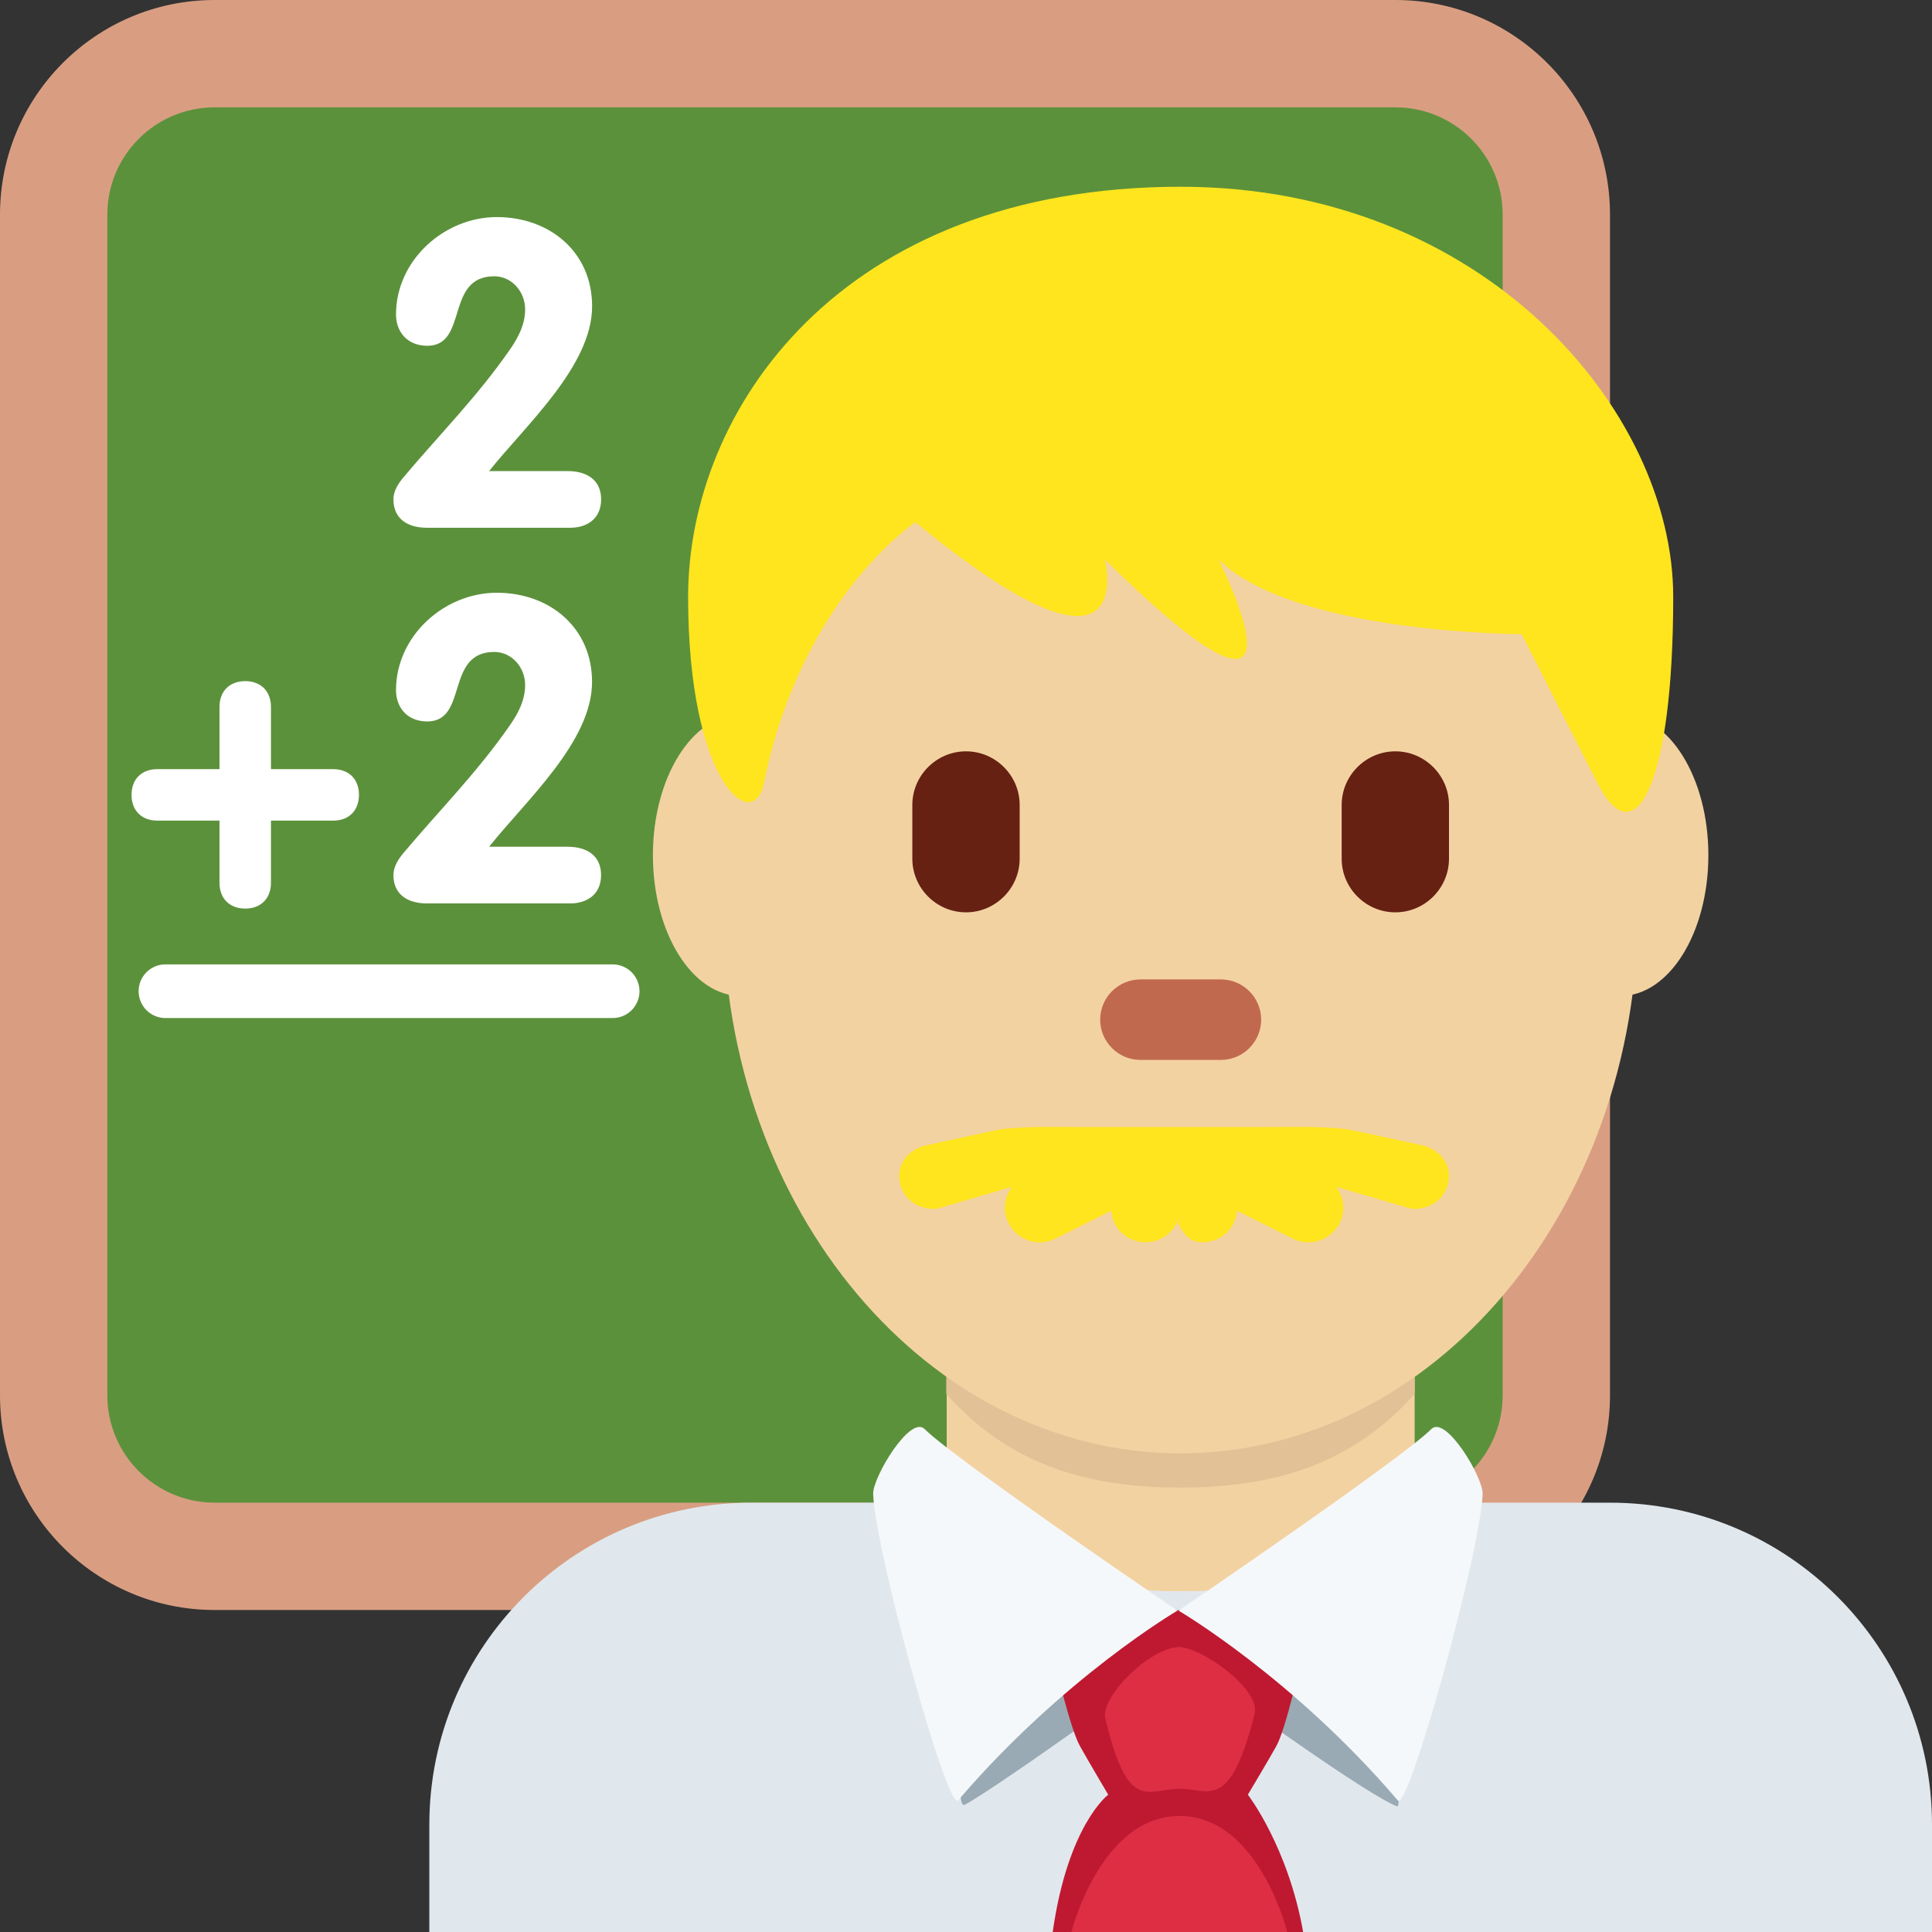
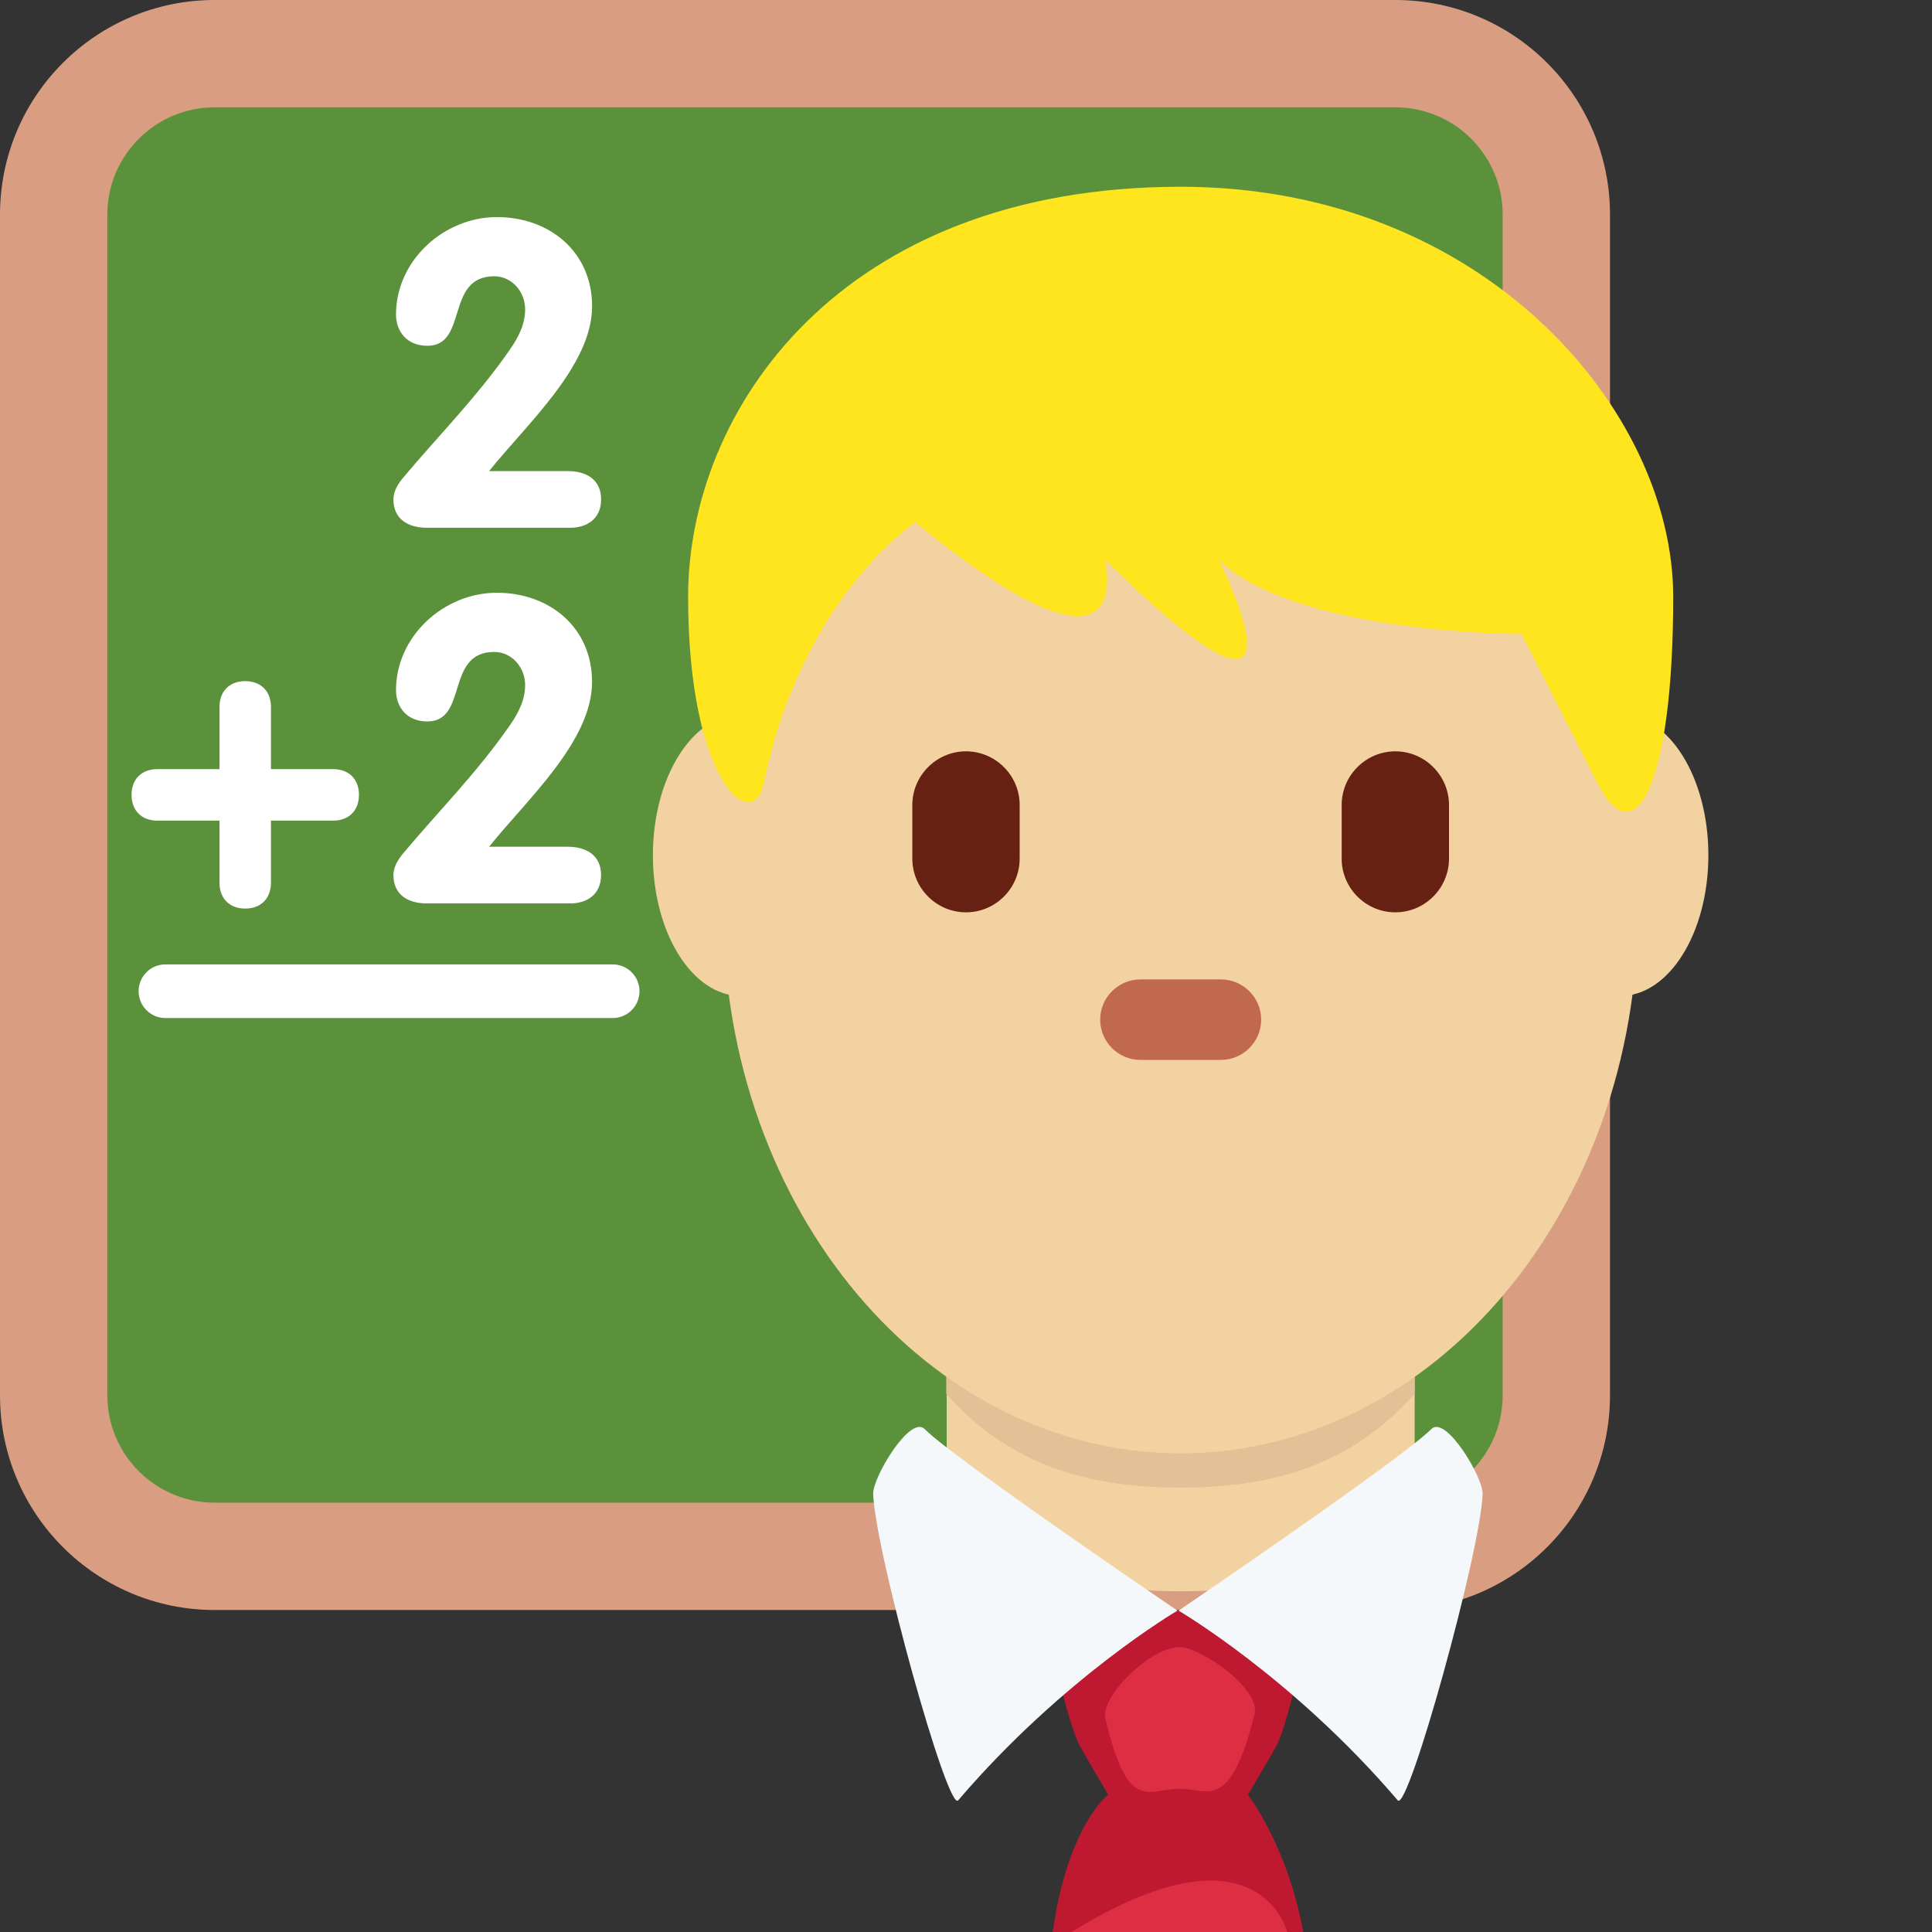
<svg xmlns="http://www.w3.org/2000/svg" viewBox="0 0 45 45" style="enable-background:new 0 0 45 45;" xml:space="preserve" version="1.1" id="svg2">
  <rect x="0" y="0" width="45" height="45" fill="#333333" stroke="none" />
  <defs id="defs6">
    <clipPath id="clipPath16" clipPathUnits="userSpaceOnUse">
      <path id="path18" d="M 0,36 36,36 36,0 0,0 0,36 Z" />
    </clipPath>
    <clipPath id="clipPath28" clipPathUnits="userSpaceOnUse">
      <path id="path30" d="M 4,34 C 2.895,34 2,33.105 2,32 L 2,32 2,10 C 2,8.896 2.895,8 4,8 l 0,0 22,0 c 1.104,0 2,0.896 2,2 l 0,0 0,22 c 0,1.105 -0.896,2 -2,2 l 0,0 -22,0 z" />
    </clipPath>
    <clipPath id="clipPath40" clipPathUnits="userSpaceOnUse">
      <path id="path42" d="M 0,36 36,36 36,0 0,0 0,36 Z" />
    </clipPath>
    <clipPath id="clipPath64" clipPathUnits="userSpaceOnUse">
      <path id="path66" d="M 0,0 36,0 36,36 0,36 0,0 Z" />
    </clipPath>
  </defs>
  <g transform="matrix(1.25,0,0,-1.25,0,45)" id="g10">
    <g id="g12">
      <g clip-path="url(#clipPath16)" id="g14">
        <g transform="translate(30,10)" id="g20">
          <path id="path22" style="fill:#d99e82;fill-opacity:1;fill-rule:nonzero;stroke:none" d="m 0,0 c 0,-2.209 -1.791,-4 -4,-4 l -22,0 c -2.209,0 -4,1.791 -4,4 l 0,22 c 0,2.209 1.791,4 4,4 l 22,0 c 2.209,0 4,-1.791 4,-4 L 0,0 Z" />
        </g>
      </g>
    </g>
    <g id="g24">
      <g clip-path="url(#clipPath28)" id="g26">
        <g transform="translate(28,10)" id="g32">
          <path id="path34" style="fill:#5c913b;fill-opacity:1;fill-rule:nonzero;stroke:none" d="m 0,0 c 0,-1.104 -0.895,-2 -2,-2 l -22,0 c -1.104,0 -2,0.896 -2,2 l 0,22 c 0,1.105 0.896,2 2,2 l 22,0 c 1.105,0 2,-0.895 2,-2 L 0,0 Z" />
        </g>
      </g>
    </g>
    <g id="g36">
      <g clip-path="url(#clipPath40)" id="g38">
        <g transform="translate(10.577,27.222)" id="g44">
          <path id="path46" style="fill:#ffffff;fill-opacity:1;fill-rule:nonzero;stroke:none" d="m 0,0 c 0.352,0 0.624,-0.16 0.624,-0.528 0,-0.367 -0.272,-0.528 -0.576,-0.528 l -2.671,0 c -0.351,0 -0.623,0.161 -0.623,0.528 0,0.168 0.104,0.312 0.184,0.408 0.664,0.791 1.383,1.511 1.991,2.391 0.144,0.208 0.279,0.455 0.279,0.743 0,0.328 -0.248,0.616 -0.575,0.616 -0.92,0 -0.48,-1.295 -1.247,-1.295 -0.384,0 -0.584,0.271 -0.584,0.583 0,1.008 0.895,1.815 1.879,1.815 0.983,0 1.775,-0.648 1.775,-1.663 0,-1.111 -1.24,-2.215 -1.919,-3.07 L 0,0 Z" />
        </g>
        <g transform="translate(4.09,22.828)" id="g48">
          <path id="path50" style="fill:#ffffff;fill-opacity:1;fill-rule:nonzero;stroke:none" d="m 0,0 c 0,0.288 0.184,0.48 0.479,0.48 0.296,0 0.48,-0.192 0.48,-0.48 l 0,-1.16 1.16,0 c 0.296,0 0.48,-0.191 0.48,-0.479 0,-0.288 -0.184,-0.48 -0.48,-0.48 l -1.16,0 0,-1.159 c 0,-0.288 -0.184,-0.48 -0.48,-0.48 C 0.184,-3.758 0,-3.566 0,-3.278 l 0,1.159 -1.159,0 c -0.296,0 -0.48,0.192 -0.48,0.48 0,0.288 0.184,0.479 0.48,0.479 L 0,-1.16 0,0 Z" />
        </g>
        <g transform="translate(10.577,20.222)" id="g52">
          <path id="path54" style="fill:#ffffff;fill-opacity:1;fill-rule:nonzero;stroke:none" d="m 0,0 c 0.352,0 0.623,-0.16 0.623,-0.528 0,-0.367 -0.271,-0.528 -0.575,-0.528 l -2.671,0 c -0.351,0 -0.623,0.161 -0.623,0.528 0,0.168 0.104,0.312 0.184,0.408 0.664,0.791 1.383,1.511 1.991,2.391 0.144,0.208 0.279,0.455 0.279,0.743 0,0.328 -0.248,0.616 -0.575,0.616 -0.92,0 -0.48,-1.295 -1.248,-1.295 -0.384,0 -0.583,0.271 -0.583,0.583 0,1.008 0.895,1.815 1.879,1.815 0.983,0 1.774,-0.648 1.774,-1.663 C 0.455,1.959 -0.784,0.855 -1.463,0 L 0,0 Z" />
        </g>
        <g transform="translate(11.416,17.03)" id="g56">
          <path id="path58" style="fill:#ffffff;fill-opacity:1;fill-rule:nonzero;stroke:none" d="m 0,0 -8.333,0 c -0.277,0 -0.5,0.224 -0.5,0.5 0,0.276 0.223,0.5 0.5,0.5 L 0,1 C 0.276,1 0.5,0.776 0.5,0.5 0.5,0.224 0.276,0 0,0" />
        </g>
      </g>
    </g>
    <g id="g60">
      <g clip-path="url(#clipPath64)" id="g62">
        <g transform="translate(36,0)" id="g68">
-           <path id="path70" style="fill:#e1e8ed;fill-opacity:1;fill-rule:nonzero;stroke:none" d="m 0,0 0,2 c 0,3.314 -2.686,6 -6,6 l -16,0 c -3.313,0 -6,-2.686 -6,-6 l 0,-2 28,0 z" />
-         </g>
+           </g>
        <g transform="translate(17.64,7.899)" id="g72">
          <path id="path74" style="fill:#f3d2a2;fill-opacity:1;fill-rule:nonzero;stroke:none" d="m 0,0 c 1.744,-1.268 2.848,-1.55 4.36,-1.55 1.512,0 2.616,0.283 4.36,1.55 l 0,3.811 L 0,3.811 0,0 Z" />
        </g>
        <g transform="translate(17.632,10.027)" id="g76">
          <path id="path78" style="fill:#e2c196;fill-opacity:1;fill-rule:nonzero;stroke:none" d="m 0,0 c 1.216,-1.374 2.724,-1.746 4.364,-1.746 1.639,0 3.147,0.373 4.364,1.746 l 0,3.491 L 0,3.491 0,0 Z" />
        </g>
        <g transform="translate(15.444,20.064)" id="g80">
          <path id="path82" style="fill:#f3d2a2;fill-opacity:1;fill-rule:nonzero;stroke:none" d="m 0,0 c 0,-1.448 -0.734,-2.622 -1.639,-2.622 -0.905,0 -1.639,1.174 -1.639,2.622 0,1.448 0.734,2.623 1.639,2.623 C -0.734,2.623 0,1.448 0,0" />
        </g>
        <g transform="translate(31.833,20.064)" id="g84">
          <path id="path86" style="fill:#f3d2a2;fill-opacity:1;fill-rule:nonzero;stroke:none" d="m 0,0 c 0,-1.448 -0.733,-2.622 -1.639,-2.622 -0.905,0 -1.638,1.174 -1.638,2.622 0,1.448 0.733,2.623 1.638,2.623 C -0.733,2.623 0,1.448 0,0" />
        </g>
        <g transform="translate(13.477,19.041)" id="g88">
          <path id="path90" style="fill:#f3d2a2;fill-opacity:1;fill-rule:nonzero;stroke:none" d="m 0,0 c 0,5.589 3.816,10.121 8.523,10.121 4.707,0 8.522,-4.532 8.522,-10.121 0,-5.589 -3.815,-10.121 -8.522,-10.121 C 3.816,-10.121 0,-5.589 0,0" />
        </g>
        <g transform="translate(26.525,14.654)" id="g92">
-           <path id="path94" style="fill:#ffe51e;fill-opacity:1;fill-rule:nonzero;stroke:none" d="m 0,0 -1.268,0.274 c -0.405,0.094 -1.173,0.072 -1.536,0.072 l -1.721,0 -1.967,0 c -0.363,0 -1.131,0.022 -1.536,-0.072 L -9.294,0 c -0.349,-0.101 -0.55,-0.393 -0.451,-0.74 0.082,-0.288 0.346,-0.441 0.631,-0.441 0.059,0 0.119,0.027 0.179,0.042 l 1.267,0.371 c -0.143,-0.191 -0.181,-0.446 -0.066,-0.675 0.115,-0.229 0.346,-0.361 0.586,-0.361 0.099,0 0.2,0.025 0.293,0.072 l 1.035,0.517 c 0.022,-0.215 0.138,-0.414 0.345,-0.517 0.094,-0.046 0.196,-0.07 0.293,-0.07 0.242,0 0.473,0.134 0.587,0.364 l 0.07,0.137 -0.053,-0.137 c 0.114,-0.23 0.223,-0.364 0.465,-0.364 0.097,0 0.198,0.024 0.292,0.07 0.207,0.103 0.323,0.302 0.346,0.517 l 1.034,-0.517 c 0.094,-0.047 0.195,-0.072 0.293,-0.072 0.241,0 0.471,0.132 0.586,0.361 0.115,0.229 0.077,0.484 -0.065,0.675 l 1.266,-0.371 c 0.059,-0.015 0.121,-0.042 0.18,-0.042 0.285,0 0.547,0.153 0.63,0.441 C 0.549,-0.393 0.348,-0.101 0,0" />
-         </g>
+           </g>
        <g transform="translate(22,32.52)" id="g96">
          <path id="path98" style="fill:#ffe51e;fill-opacity:1;fill-rule:nonzero;stroke:none" d="m 0,0 c 5.648,0 9.178,-4.168 9.178,-7.641 0,-3.473 -0.706,-4.863 -1.412,-3.473 -0.706,1.389 -1.412,2.778 -1.412,2.778 0,0 -4.236,0 -5.648,1.39 0,0 2.118,-4.168 -2.118,0 0,0 0.706,-2.779 -3.53,0.694 0,0 -2.118,-1.389 -2.824,-4.862 -0.196,-0.964 -1.412,0 -1.412,3.473 C -9.178,-4.168 -6.354,0 0,0" />
        </g>
        <g transform="translate(18,19)" id="g100">
          <path id="path102" style="fill:#662113;fill-opacity:1;fill-rule:nonzero;stroke:none" d="m 0,0 0,0 c -0.55,0 -1,0.45 -1,1 l 0,1 C -1,2.55 -0.55,3 0,3 0.55,3 1,2.55 1,2 L 1,1 C 1,0.45 0.55,0 0,0" />
        </g>
        <g transform="translate(26,19)" id="g104">
          <path id="path106" style="fill:#662113;fill-opacity:1;fill-rule:nonzero;stroke:none" d="m 0,0 0,0 c -0.55,0 -1,0.45 -1,1 l 0,1 C -1,2.55 -0.55,3 0,3 0.55,3 1,2.55 1,2 L 1,1 C 1,0.45 0.55,0 0,0" />
        </g>
        <g transform="translate(22.75,16.25)" id="g108">
          <path id="path110" style="fill:#c1694f;fill-opacity:1;fill-rule:nonzero;stroke:none" d="m 0,0 -1.5,0 c -0.413,0 -0.75,0.337 -0.75,0.75 0,0.413 0.337,0.75 0.75,0.75 L 0,1.5 C 0.413,1.5 0.75,1.163 0.75,0.75 0.75,0.337 0.413,0 0,0" />
        </g>
        <g transform="translate(21.939,5.117)" id="g112">
-           <path id="path114" style="fill:#99aab5;fill-opacity:1;fill-rule:nonzero;stroke:none" d="M 0,0 C 0,0 3.381,-2.494 4.094,-2.777 4.25,-2.84 3.727,0.879 3.727,0.879 l -7.454,0 c 0,0 -0.524,-3.781 -0.235,-3.625 C -3.32,-2.404 0,0 0,0" />
-         </g>
+           </g>
        <g transform="translate(23.252,2.559)" id="g116">
          <path id="path118" style="fill:#be1931;fill-opacity:1;fill-rule:nonzero;stroke:none" d="m 0,0 c 0,0 0.375,0.625 0.531,0.906 0.182,0.328 0.453,1.571 0.453,1.571 l -2.187,0.961 c 0,0.007 -0.16,-0.006 -0.16,-0.006 L -1.547,3.391 -1.719,3.328 C -1.937,3.258 -1.625,3.32 -1.625,3.313 L -3.6,2.477 c 0,0 0.287,-1.243 0.471,-1.571 C -2.973,0.625 -2.602,0 -2.602,0 c 0,0 -0.752,-0.562 -1.035,-2.564 l 2.325,0 0.019,0 2.324,0 C 0.75,-0.969 0,0 0,0" />
        </g>
        <g transform="translate(17.23,9.371)" id="g120">
          <path id="path122" style="fill:#f5f8fa;fill-opacity:1;fill-rule:nonzero;stroke:none" d="m 0,0 c 0.565,-0.566 4.71,-3.383 4.71,-3.383 0,0 -2.125,-1.242 -4.086,-3.535 -0.195,-0.23 -1.543,4.625 -1.584,5.709 C -0.972,-0.906 -0.271,0.271 0,0" />
        </g>
        <g transform="translate(26.67,9.371)" id="g124">
          <path id="path126" style="fill:#f5f8fa;fill-opacity:1;fill-rule:nonzero;stroke:none" d="m 0,0 c -0.566,-0.566 -4.709,-3.383 -4.709,-3.383 0,0 2.125,-1.242 4.084,-3.535 0.195,-0.23 1.541,4.625 1.582,5.709 C 0.969,-0.906 0.27,0.271 0,0" />
        </g>
        <g transform="translate(21.955,5.309)" id="g128">
          <path id="path130" style="fill:#dd2e44;fill-opacity:1;fill-rule:nonzero;stroke:none" d="m 0,0 c 0.389,0.021 1.543,-0.771 1.422,-1.25 -0.461,-1.828 -0.85,-1.391 -1.391,-1.391 -0.611,0 -0.965,-0.472 -1.39,1.313 C -1.453,-0.941 -0.562,-0.031 0,0" />
        </g>
        <g transform="translate(23.986,-0.004)" id="g132">
-           <path id="path134" style="fill:#dd2e44;fill-opacity:1;fill-rule:nonzero;stroke:none" d="m 0,0 -4.023,0 c 0,0 0.541,2.166 2.017,2.166 C -0.529,2.166 0,0 0,0" />
+           <path id="path134" style="fill:#dd2e44;fill-opacity:1;fill-rule:nonzero;stroke:none" d="m 0,0 -4.023,0 C -0.529,2.166 0,0 0,0" />
        </g>
      </g>
    </g>
  </g>
</svg>